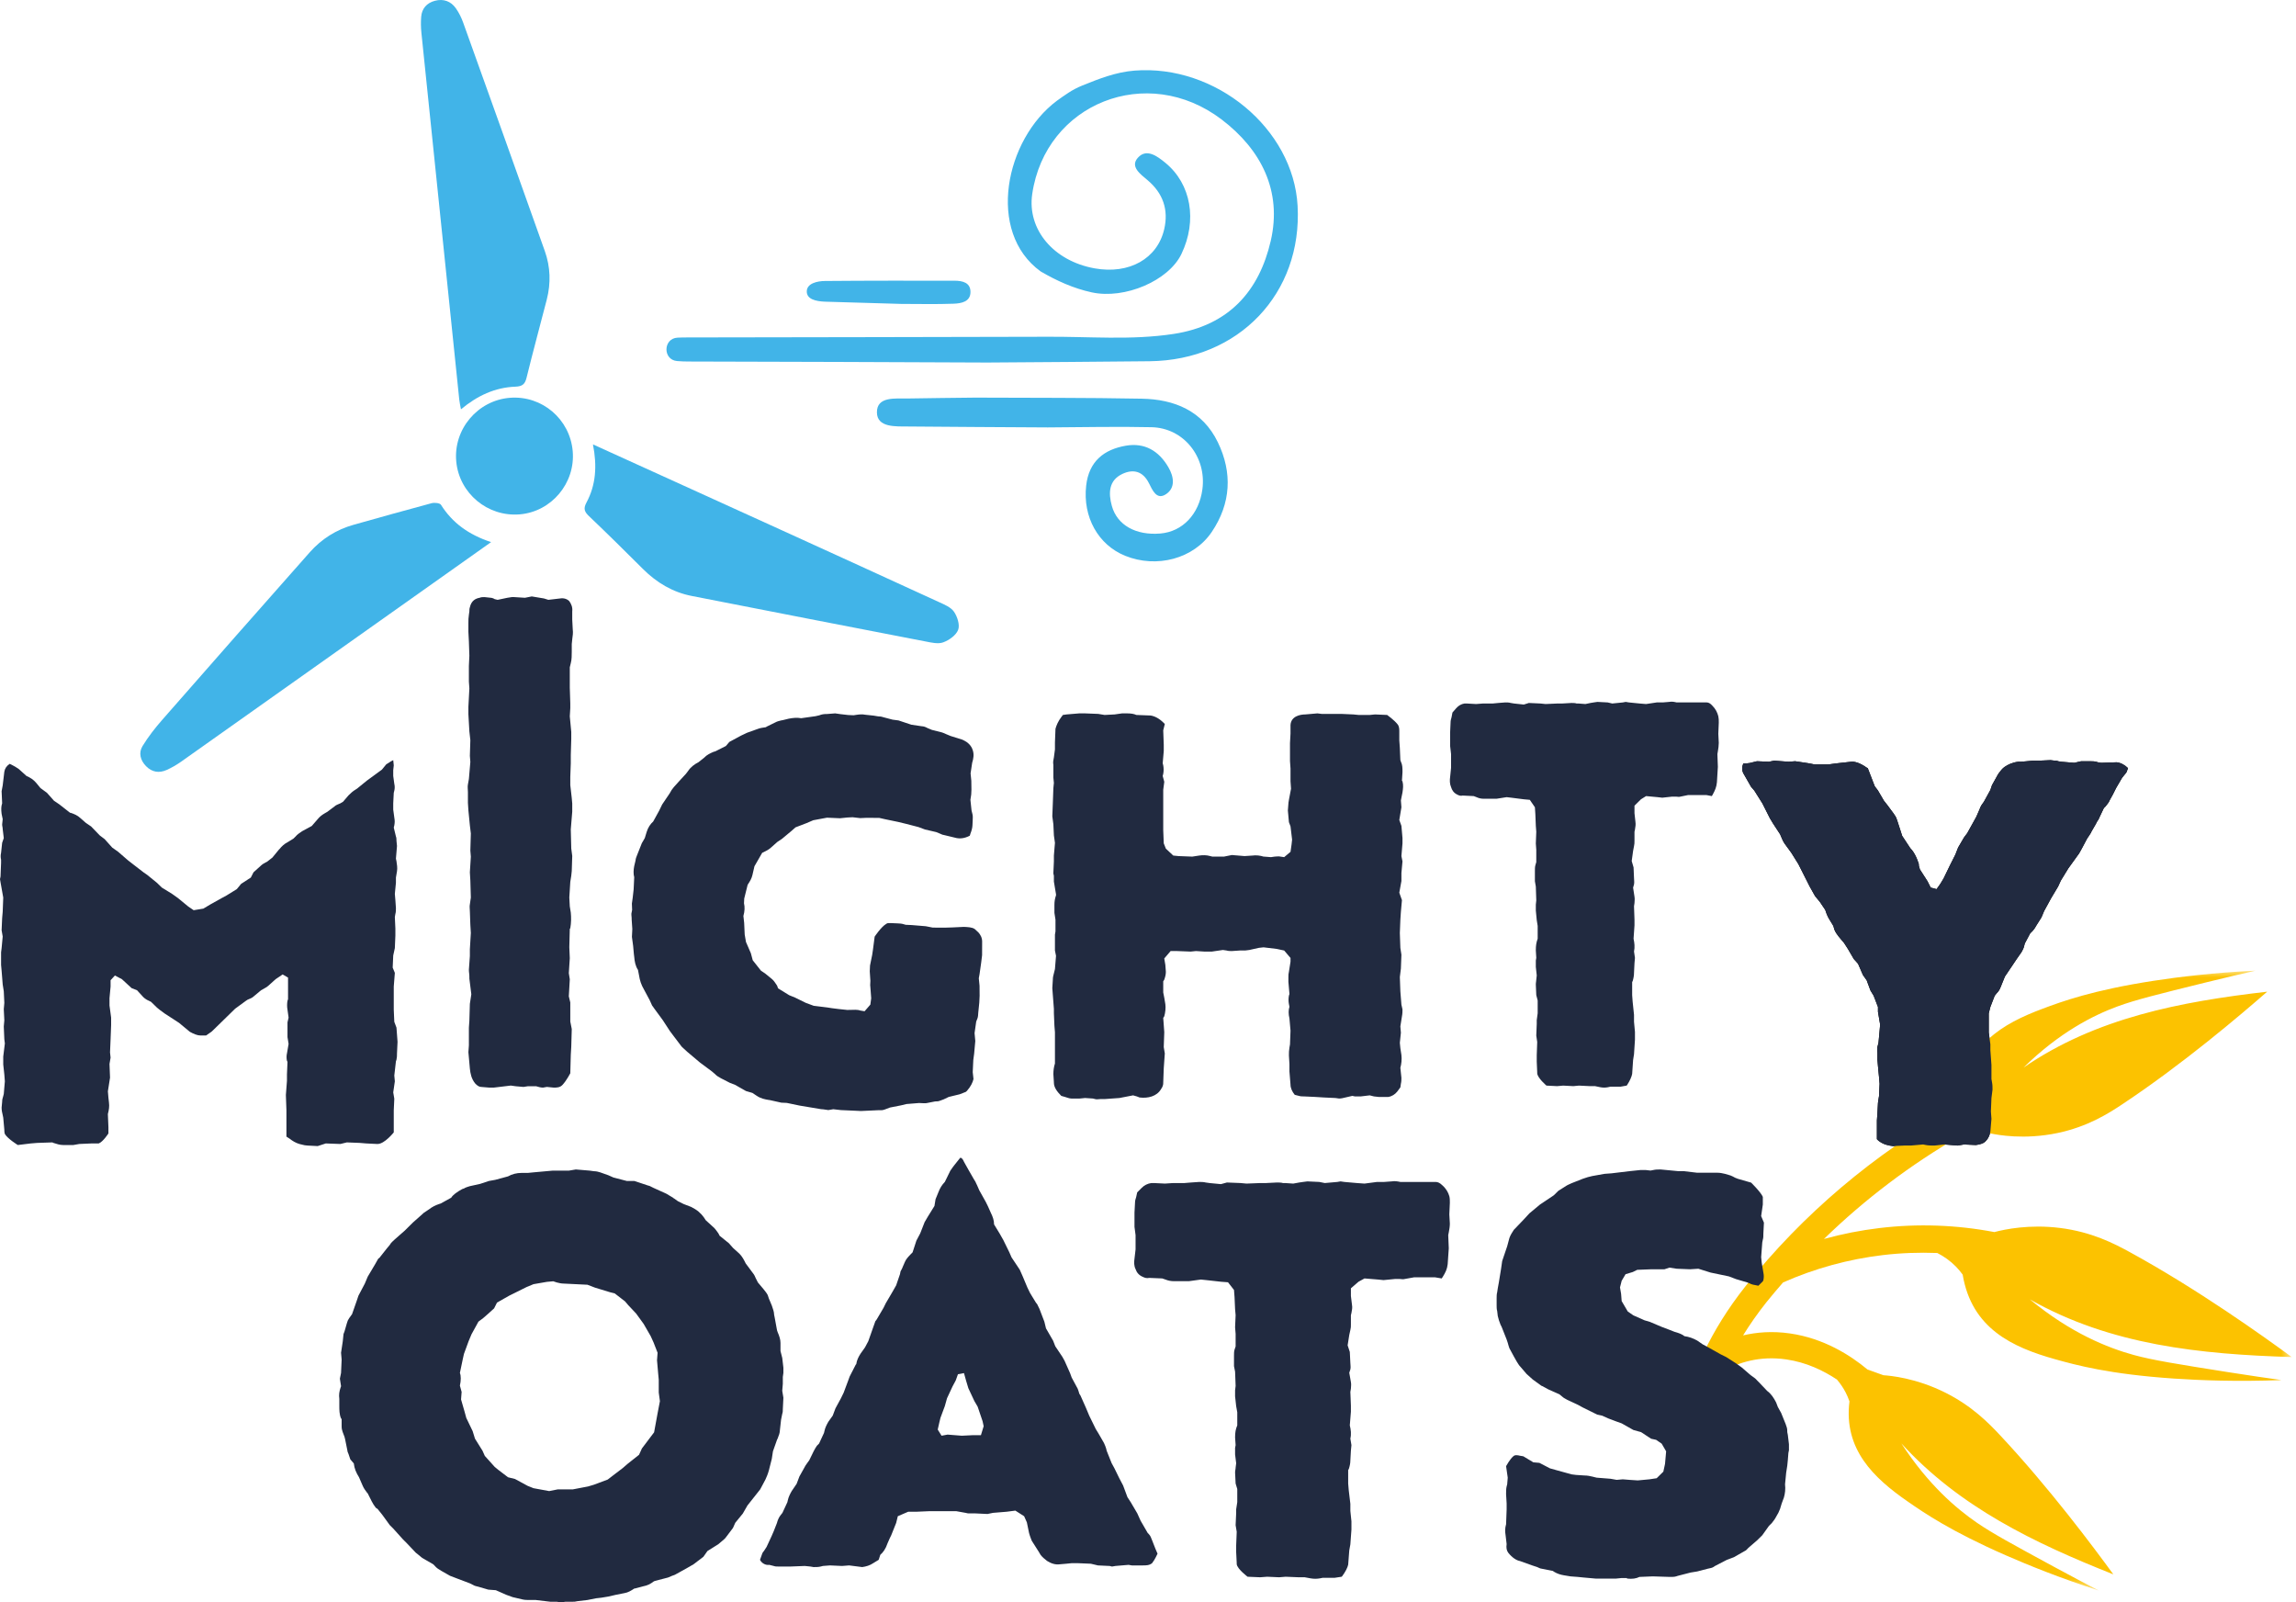
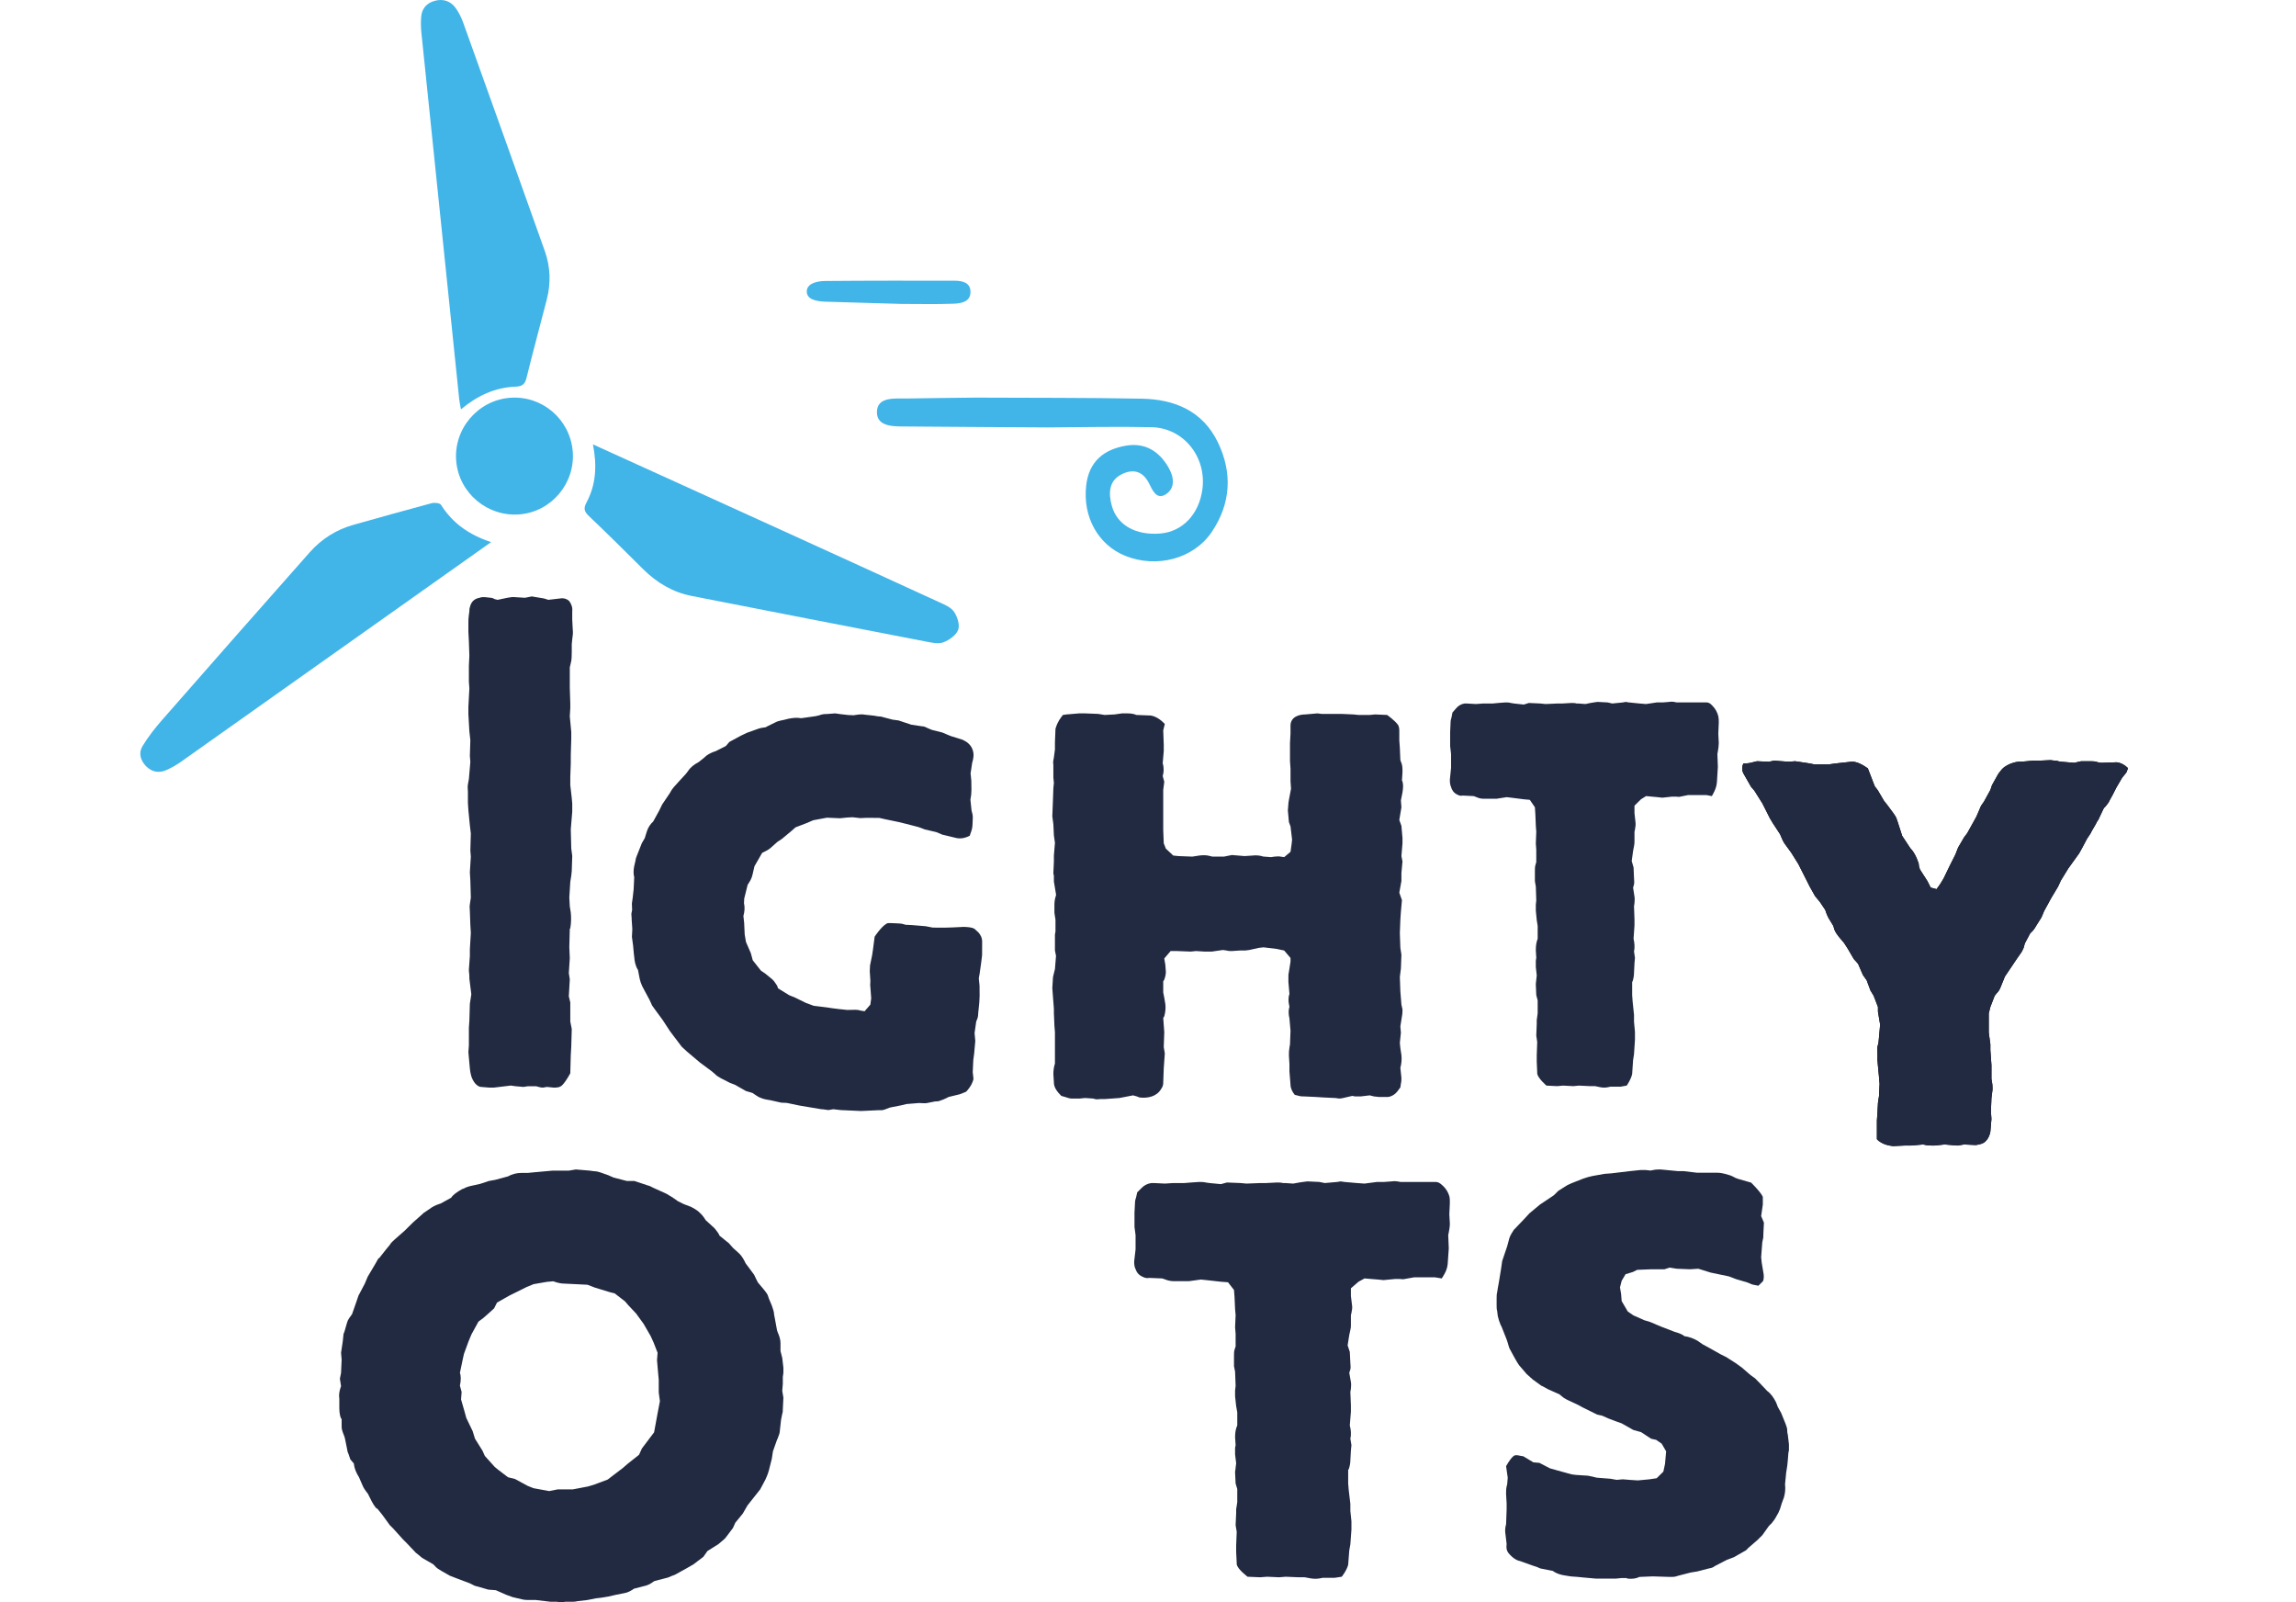
<svg xmlns="http://www.w3.org/2000/svg" xmlns:xlink="http://www.w3.org/1999/xlink" width="172px" height="120px" viewBox="0 0 172 120" version="1.1">
  <title>mighty-oats-logo</title>
  <defs>
    <polygon id="path-1" points="0 0 47.299 0 47.299 46.423 0 46.423" />
  </defs>
  <g id="Page-1" stroke="none" stroke-width="1" fill="none" fill-rule="evenodd">
    <g id="Home---V1---Aug-2022-1" transform="translate(-864, -3105)">
      <g id="mighty-oats-logo" transform="translate(864, 3105)">
        <path d="M148.016,85.76 L147.13,85.719 L146.646,85.8 L145.68,85.719 L144.914,85.8 C144.713,85.8 144.471,85.8 144.27,85.76 L144.068,85.719 L143.142,85.8 L142.658,85.8 L141.812,85.839 C141.45,85.8 141.088,85.719 140.725,85.44 L140.604,85.321 L140.604,84.762 L140.604,84.721 L140.604,83.923 L140.644,83.364 L140.684,82.605 C140.684,82.526 140.725,82.407 140.725,82.326 L140.764,82.086 L140.805,81.169 L140.764,80.689 L140.684,79.851 L140.644,79.372 L140.644,78.853 C140.644,78.733 140.604,78.534 140.644,78.414 L140.725,78.094 L140.805,77.216 L140.846,76.737 L140.684,75.779 L140.684,75.42 L140.362,74.581 L140.121,74.182 L139.839,73.423 L139.556,73.024 L139.194,72.186 L138.872,71.826 L138.429,71.067 L138.147,70.629 L137.743,70.15 C137.623,69.99 137.502,69.83 137.422,69.63 L137.341,69.351 L136.978,68.752 C136.938,68.672 136.858,68.513 136.817,68.393 L136.736,68.153 L136.333,67.554 L135.971,67.115 L135.569,66.397 L135.327,65.917 L134.924,65.119 L134.722,64.719 L134.199,63.882 L133.675,63.163 C133.594,63.043 133.514,62.884 133.473,62.764 L133.353,62.484 L132.829,61.686 L132.587,61.286 L132.225,60.567 L132.023,60.168 L131.42,59.21 L131.178,58.931 L130.654,58.013 C130.493,57.773 130.452,57.453 130.613,57.174 L130.855,57.174 C130.976,57.174 131.178,57.134 131.299,57.094 L131.621,57.015 L132.507,57.054 L132.91,56.974 L133.998,57.054 L134.481,57.015 L135.528,57.174 L135.931,57.254 L136.978,57.254 L137.582,57.174 L138.67,57.054 C138.952,57.015 139.395,57.174 139.839,57.494 L139.919,57.533 L140.443,58.891 L140.684,59.21 L141.127,59.969 L141.41,60.328 L141.852,60.927 C141.933,61.047 142.054,61.206 142.094,61.366 L142.175,61.605 L142.497,62.604 L143.101,63.522 C143.303,63.722 143.464,64.001 143.585,64.281 L143.705,64.6 C143.746,64.68 143.746,64.76 143.746,64.839 L143.826,65.119 L144.391,65.997 L144.632,66.477 L145.075,66.596 L145.357,66.197 L145.6,65.797 L146.082,64.8 L146.485,64.001 L146.687,63.482 L147.13,62.724 L147.371,62.404 L147.814,61.605 L148.056,61.166 L148.298,60.608 C148.378,60.368 148.499,60.208 148.62,60.048 L149.103,59.17 L149.224,58.811 L149.668,58.013 L149.749,57.893 C149.869,57.733 149.99,57.573 150.151,57.453 C150.433,57.254 150.795,57.094 151.198,57.054 L151.4,57.054 L152.286,56.974 L152.729,56.974 L153.615,56.934 L153.938,56.974 C154.018,56.974 154.098,56.974 154.18,57.015 L154.421,57.054 L155.388,57.134 L155.911,57.015 L156.556,57.015 C156.758,57.015 156.959,57.015 157.16,57.094 L157.402,57.134 L158.57,57.094 C158.892,57.134 159.174,57.294 159.416,57.533 L159.295,57.853 L158.973,58.252 L158.53,59.011 L158.288,59.49 L158.047,59.928 C157.966,60.129 157.845,60.249 157.724,60.408 L157.603,60.528 L157.281,61.206 C157.241,61.326 157.16,61.446 157.08,61.566 L157,61.725 L156.676,62.284 C156.637,62.404 156.556,62.484 156.516,62.564 L156.354,62.803 L155.952,63.561 L155.751,63.921 L155.146,64.76 L154.944,65.039 L154.381,65.958 L154.18,66.397 L153.655,67.275 L153.132,68.233 L152.931,68.712 L152.527,69.351 C152.447,69.511 152.327,69.67 152.205,69.79 L152.084,69.91 L151.682,70.668 L151.641,70.828 C151.601,71.028 151.521,71.148 151.44,71.307 L151.077,71.826 L150.756,72.305 L150.191,73.144 L149.869,73.942 C149.789,74.142 149.708,74.262 149.587,74.382 L149.426,74.581 L149.103,75.42 L148.983,75.899 L148.983,76.777 L148.983,77.335 L149.103,78.214 L149.103,78.654 L149.184,79.771 L149.184,80.809 L149.224,81.049 C149.265,81.249 149.265,81.408 149.265,81.608 L149.184,82.246 L149.144,83.244 L149.184,83.804 L149.103,84.762 C149.063,85.001 148.942,85.281 148.781,85.44 C148.62,85.64 148.338,85.719 148.016,85.76" id="Fill-1" fill="#020203" />
        <g id="Group-5" transform="translate(124.38, 72.701)">
          <mask id="mask-2" fill="white">
            <use xlink:href="#path-1" />
          </mask>
          <g id="Clip-4" />
-           <path d="M35.464,28.784 C33.523,28.251 30.753,27.152 27.686,24.621 C33.712,28.043 40.435,28.732 47.299,28.939 C45.143,27.358 40.238,23.851 35.16,21.075 C34.014,20.449 32.317,19.563 29.918,19.268 C27.654,18.989 25.837,19.365 25.024,19.579 C22.179,19.038 19.287,18.935 16.411,19.279 C15.005,19.446 13.618,19.72 12.256,20.097 C15.309,17.126 18.748,14.522 22.461,12.381 L24.758,12.195 C25.249,12.297 27.257,12.686 29.766,12.158 C32.018,11.683 33.555,10.706 34.59,10.019 C39.18,6.974 43.545,3.249 45.461,1.574 C38.966,2.326 32.643,3.524 27.208,7.259 C29.908,4.61 32.448,3.342 34.244,2.68 C35.573,2.189 37.315,1.759 40.798,0.899 C42.379,0.508 43.692,0.203 44.592,0 C41.42,0.148 38.819,0.473 36.959,0.758 C32.386,1.461 30.069,2.315 28.62,2.858 C25.67,3.964 22.89,5.543 22.582,9.428 C22.448,9.651 22.304,9.854 22.153,10.037 L22.058,10.336 C16.022,13.714 10.647,18.261 6.399,23.611 C5.032,25.332 4.033,26.987 3.272,28.565 C3.163,28.636 3.059,28.706 2.966,28.772 L3.091,28.943 C1.831,31.673 1.277,34.159 0.798,36.319 C0.547,37.451 0.31,38.52 0,39.495 L1.89,40.084 C2.225,39.027 2.471,37.916 2.732,36.741 C3.196,34.65 3.702,32.391 4.807,29.943 C5.817,29.385 7.397,28.822 9.429,29.116 C10.942,29.334 12.222,29.955 13.231,30.625 C13.478,30.918 13.702,31.238 13.886,31.597 C13.991,31.802 14.086,32.023 14.169,32.26 C13.719,35.864 16.003,38.006 18.534,39.761 C19.778,40.623 21.768,41.989 25.884,43.791 C27.557,44.523 29.913,45.481 32.831,46.423 C32.035,46.01 30.872,45.399 29.477,44.642 C26.403,42.973 24.867,42.139 23.726,41.355 C22.181,40.296 20.063,38.499 18.056,35.406 C22.397,40.181 28.045,42.879 33.937,45.217 C32.474,43.208 29.125,38.714 25.438,34.781 C24.606,33.894 23.363,32.616 21.361,31.611 C19.129,30.492 17.191,30.334 16.715,30.302 L15.516,29.871 C14.226,28.795 12.244,27.537 9.714,27.172 C8.386,26.98 7.209,27.08 6.2,27.317 C6.7,26.507 7.278,25.677 7.954,24.826 C8.355,24.322 8.779,23.836 9.199,23.347 L9.2,23.35 C11.578,22.299 14.087,21.612 16.657,21.305 C18.02,21.142 19.386,21.094 20.748,21.146 C21.248,21.401 21.723,21.734 22.145,22.166 C22.32,22.345 22.489,22.544 22.649,22.765 C23.325,26.802 26.377,28.206 29.563,29.1 C31.129,29.538 33.63,30.225 38.479,30.552 C40.45,30.685 43.201,30.792 46.533,30.664 C45.574,30.531 44.172,30.33 42.483,30.063 C38.759,29.473 36.898,29.178 35.464,28.784" id="Fill-3" fill="#FCC200" mask="url(#mask-2)" />
        </g>
-         <path d="M73.484,107.491 L72.911,107.491 L72.05,107.533 L70.985,107.449 L70.535,107.533 L70.248,107.072 L70.371,106.528 L70.453,106.193 L70.78,105.314 L70.944,104.728 L71.354,103.848 L71.599,103.388 L71.763,102.927 L72.214,102.843 L72.378,103.429 L72.542,103.974 L72.993,104.937 L73.238,105.355 L73.607,106.444 L73.689,106.821 L73.484,107.491 Z M86.306,115.362 C86.224,115.153 86.183,115.027 86.06,114.901 L85.978,114.818 L85.445,113.897 L85.2,113.352 L84.708,112.515 L84.462,112.138 L84.135,111.259 L83.848,110.715 L83.48,109.962 L83.274,109.585 L82.906,108.663 L82.865,108.495 C82.824,108.37 82.783,108.244 82.701,108.077 L82.292,107.365 L82.086,107.03 L81.595,106.026 L81.349,105.439 L80.939,104.518 L80.857,104.392 C80.817,104.225 80.775,104.141 80.735,104.015 L80.284,103.179 L80.161,102.843 L79.751,101.922 L79.588,101.629 L79.055,100.834 L78.891,100.415 L78.359,99.494 L78.236,98.991 L77.867,98.028 L77.744,97.777 C77.703,97.651 77.621,97.609 77.58,97.526 L77.171,96.856 L76.966,96.437 L76.597,95.558 L76.392,95.097 L75.778,94.176 L75.614,93.799 L75.163,92.879 L74.877,92.376 L74.468,91.706 C74.468,91.413 74.385,91.161 74.222,90.827 L74.017,90.366 L73.853,90.032 L73.361,89.152 L73.197,88.775 L73.115,88.607 C73.074,88.482 72.993,88.398 72.951,88.314 L72.542,87.602 L72.214,87.016 C72.132,86.807 72.009,86.682 71.927,86.723 L71.559,87.184 C71.517,87.226 71.436,87.352 71.395,87.393 L71.19,87.686 L70.78,88.524 C70.576,88.733 70.412,88.984 70.289,89.32 L70.084,89.822 L70.002,90.325 L69.51,91.12 L69.265,91.538 L68.937,92.376 L68.65,92.92 L68.364,93.799 L68.24,93.925 C68.077,94.092 67.872,94.302 67.79,94.511 L67.626,94.888 C67.585,95.014 67.503,95.139 67.462,95.223 L67.421,95.432 L67.134,96.27 L66.848,96.772 L66.357,97.609 L66.193,97.944 L65.701,98.782 C65.66,98.866 65.619,98.907 65.578,98.95 L65.414,99.41 L65.045,100.457 L64.8,100.917 L64.472,101.378 C64.308,101.629 64.185,101.88 64.144,102.173 L64.103,102.215 L63.652,103.095 L63.53,103.429 L63.202,104.308 L62.997,104.728 L62.588,105.481 L62.383,106.026 L62.055,106.486 C61.932,106.696 61.81,106.946 61.768,107.156 L61.728,107.323 L61.359,108.119 L61.195,108.286 C61.113,108.412 61.031,108.537 60.949,108.705 L60.622,109.375 L60.498,109.543 C60.375,109.71 60.293,109.836 60.211,110.003 L59.884,110.589 L59.679,111.134 L59.31,111.677 C59.187,111.887 59.065,112.138 59.023,112.347 L58.983,112.515 L58.614,113.311 L58.45,113.52 C58.327,113.688 58.246,113.897 58.205,114.065 L57.959,114.692 L57.795,115.069 L57.426,115.864 L57.262,116.116 C57.221,116.2 57.139,116.242 57.099,116.367 L56.934,116.828 C57.058,117.079 57.345,117.247 57.631,117.205 L57.959,117.288 C58.082,117.33 58.164,117.33 58.287,117.33 L59.228,117.33 L60.293,117.288 L60.703,117.33 L60.949,117.372 C61.113,117.372 61.318,117.372 61.482,117.33 L61.646,117.288 L62.178,117.247 L63.079,117.288 L63.612,117.247 L64.594,117.372 C64.882,117.33 65.169,117.247 65.414,117.079 L65.824,116.828 L65.947,116.451 C66.151,116.283 66.357,115.99 66.479,115.613 L66.643,115.237 L66.766,114.985 L67.134,114.065 L67.258,113.562 L68.035,113.227 L68.65,113.227 L69.592,113.186 L70.043,113.186 L71.108,113.186 L71.641,113.186 L72.337,113.311 C72.46,113.352 72.542,113.352 72.624,113.352 L73.074,113.352 L73.975,113.395 L74.385,113.311 L75.409,113.227 L76.064,113.143 L76.72,113.562 L76.925,114.022 L77.089,114.818 C77.13,114.985 77.171,115.069 77.212,115.194 L77.294,115.404 L77.827,116.242 L77.949,116.451 C78.072,116.619 78.277,116.786 78.44,116.912 C78.768,117.121 79.096,117.205 79.383,117.163 L79.874,117.121 L80.284,117.079 L80.735,117.079 L81.718,117.121 L82.25,117.247 L83.111,117.288 C83.193,117.288 83.234,117.33 83.316,117.33 L83.561,117.288 L84.544,117.205 L84.789,117.247 L85.118,117.247 L85.609,117.247 C85.855,117.247 86.101,117.247 86.306,117.079 C86.51,116.828 86.715,116.367 86.715,116.367 L86.552,115.99 L86.306,115.362 Z" id="Fill-6" fill="#212A40" />
        <path d="M49.262,105.851 L49.175,106.327 L49.001,107.277 L48.089,108.485 L47.872,108.96 L47.003,109.65 L46.656,109.952 L45.918,110.514 L45.526,110.816 L44.485,111.205 L44.05,111.334 L42.921,111.55 L41.792,111.55 L41.141,111.68 L39.968,111.464 L39.534,111.291 L38.578,110.773 L38.057,110.644 L37.319,110.082 L37.058,109.866 L36.32,109.046 L36.146,108.658 L35.581,107.751 L35.408,107.19 L34.93,106.197 L34.8,105.722 L34.539,104.816 L34.582,104.254 L34.453,103.78 C34.539,103.391 34.539,103.046 34.453,102.83 L34.669,101.794 L34.756,101.405 L35.104,100.455 L35.321,99.937 L35.842,98.988 L36.19,98.729 L36.537,98.427 L37.015,97.995 L37.231,97.563 L38.144,97.045 L38.578,96.83 L39.447,96.398 L39.968,96.182 L40.967,96.009 L41.445,95.966 L41.705,96.052 C41.879,96.096 42.052,96.138 42.227,96.138 L44.007,96.225 L44.571,96.441 L45.701,96.786 L46.048,96.872 L46.83,97.477 L47.047,97.736 L47.655,98.383 L48.219,99.161 L48.741,100.067 L48.958,100.542 L49.262,101.319 L49.219,101.88 L49.305,102.873 L49.349,103.348 L49.349,103.866 L49.349,104.298 L49.436,104.946 L49.262,105.851 Z M57.34,110.816 L57.47,110.514 C57.514,110.384 57.557,110.298 57.6,110.125 L57.818,109.262 L57.904,108.7 L58.209,107.837 L58.252,107.751 C58.339,107.535 58.426,107.319 58.426,107.103 L58.513,106.327 L58.6,105.895 C58.643,105.765 58.643,105.679 58.643,105.549 L58.686,104.686 L58.6,104.168 L58.643,103.65 L58.643,103.132 L58.686,102.83 L58.686,102.441 L58.6,101.707 L58.469,101.189 L58.469,100.585 C58.469,100.326 58.382,100.067 58.252,99.765 L58.209,99.635 L58.035,98.686 L57.991,98.469 C57.991,98.254 57.904,98.038 57.818,97.779 L57.6,97.261 L57.514,97.002 C57.427,96.83 57.34,96.743 57.21,96.57 L56.775,96.052 L56.601,95.707 C56.558,95.577 56.515,95.534 56.472,95.448 L55.863,94.628 C55.733,94.369 55.603,94.109 55.386,93.894 L54.908,93.463 L54.604,93.117 L53.909,92.556 L53.822,92.383 C53.692,92.21 53.562,91.995 53.388,91.865 L52.867,91.39 C52.693,91.088 52.432,90.786 52.085,90.57 L51.781,90.398 L51.216,90.181 L50.782,89.966 L50.478,89.75 C50.435,89.75 50.391,89.664 50.348,89.664 L49.913,89.404 L48.958,88.972 L48.784,88.886 C48.654,88.8 48.523,88.8 48.437,88.757 L47.525,88.454 L46.96,88.454 L45.961,88.196 L45.571,88.023 L44.962,87.807 C44.832,87.764 44.658,87.721 44.485,87.721 L44.181,87.678 L43.138,87.591 L42.617,87.678 L41.401,87.678 L40.923,87.721 L39.968,87.807 L39.534,87.85 L39.056,87.85 C38.708,87.85 38.361,87.937 38.057,88.109 L37.101,88.368 L36.624,88.454 L35.972,88.67 L35.581,88.757 L35.19,88.843 C35.06,88.886 34.886,88.93 34.756,89.016 L34.626,89.059 C34.235,89.275 33.931,89.491 33.801,89.706 L33.019,90.138 L32.889,90.181 C32.628,90.268 32.367,90.398 32.15,90.57 L31.76,90.829 L31.325,91.218 L30.934,91.563 L30.326,92.167 L29.588,92.815 C29.457,92.944 29.284,93.073 29.197,93.246 L28.98,93.505 L28.502,94.109 C28.459,94.196 28.371,94.239 28.329,94.283 L28.111,94.671 L27.547,95.621 L27.33,96.138 L26.852,97.045 L26.721,97.434 L26.374,98.427 L26.157,98.729 C26.07,98.858 26.027,98.945 25.983,99.117 L25.809,99.722 C25.766,99.851 25.723,99.895 25.723,100.024 L25.679,100.455 L25.549,101.319 L25.593,101.836 L25.549,102.83 L25.462,103.262 L25.549,103.823 L25.505,103.952 C25.419,104.212 25.375,104.47 25.419,104.772 L25.419,105.29 C25.419,105.593 25.419,105.938 25.549,106.24 L25.593,106.283 L25.593,106.845 C25.593,107.147 25.723,107.362 25.809,107.621 L25.853,107.794 L26.027,108.658 C26.027,108.744 26.07,108.787 26.113,108.916 L26.244,109.305 L26.504,109.608 C26.548,109.996 26.678,110.298 26.895,110.644 L27.156,111.248 C27.243,111.464 27.373,111.636 27.503,111.809 L27.547,111.852 L27.851,112.456 C27.938,112.629 28.024,112.758 28.155,112.931 L28.285,113.017 L28.633,113.449 L29.197,114.226 L29.457,114.485 L30.196,115.306 L30.456,115.564 L31.151,116.298 C31.195,116.342 31.282,116.384 31.368,116.471 L31.629,116.687 L32.454,117.162 L32.541,117.248 C32.715,117.464 32.889,117.55 33.105,117.68 L33.714,118.025 L34.278,118.241 L35.19,118.586 L35.451,118.715 C35.581,118.802 35.712,118.802 35.842,118.845 L36.58,119.061 L37.145,119.104 L37.927,119.449 L38.404,119.622 L39.142,119.795 C39.316,119.838 39.534,119.838 39.751,119.838 L40.141,119.838 L41.227,119.968 L41.705,119.968 C41.922,120.011 42.139,120.011 42.356,119.968 L42.574,119.968 L42.878,119.968 C43.008,119.968 43.095,119.968 43.268,119.925 L44.007,119.838 L44.658,119.709 L45.049,119.665 L45.571,119.579 L46.135,119.449 L46.786,119.32 C47.047,119.277 47.264,119.147 47.525,118.975 L47.568,118.975 L48.219,118.802 C48.48,118.759 48.741,118.629 48.958,118.457 L49.045,118.413 L50.044,118.154 L50.348,118.025 C50.435,117.982 50.522,117.982 50.652,117.896 L51.433,117.464 L51.955,117.162 L52.693,116.601 L52.997,116.169 L53.822,115.65 L54.126,115.392 C54.213,115.306 54.3,115.262 54.387,115.133 L54.908,114.443 L55.082,114.053 L55.646,113.363 L55.993,112.758 L56.949,111.55 L57.34,110.816 Z" id="Fill-8" fill="#212A40" />
        <path d="M108.573,89.593 C108.491,89.306 108.328,89.018 108.043,88.771 C107.88,88.608 107.717,88.526 107.554,88.526 L104.947,88.526 L104.907,88.526 C104.702,88.484 104.499,88.443 104.254,88.484 L103.684,88.526 L103.155,88.526 L102.218,88.649 L101.648,88.608 L100.711,88.526 C100.63,88.526 100.507,88.484 100.425,88.484 L100.181,88.526 L99.244,88.608 L98.837,88.526 L97.941,88.484 C97.859,88.484 97.697,88.526 97.615,88.526 L97.33,88.567 L96.882,88.649 L96.271,88.608 L96.108,88.608 C95.986,88.567 95.782,88.567 95.66,88.567 L94.845,88.608 L94.438,88.608 L93.379,88.649 L92.931,88.608 L91.912,88.567 L91.464,88.69 L90.609,88.608 L90.323,88.567 C90.161,88.526 89.998,88.526 89.835,88.526 L89.224,88.567 L88.735,88.608 L87.88,88.608 L87.269,88.649 L86.454,88.608 L86.251,88.608 C85.965,88.649 85.721,88.771 85.518,88.978 L85.191,89.306 L85.11,89.675 C85.069,89.799 85.029,89.922 85.029,90.045 L84.988,90.826 L84.988,91.892 L85.069,92.509 L85.069,93.577 L84.988,94.275 C84.947,94.521 84.947,94.809 85.069,95.056 C85.151,95.301 85.313,95.507 85.599,95.63 C85.762,95.712 85.925,95.753 86.088,95.712 L87.065,95.753 L87.31,95.836 C87.513,95.918 87.717,95.959 87.961,95.959 L89.061,95.959 L89.958,95.836 L90.364,95.877 L91.464,96 L91.993,96.04 L92.442,96.616 L92.483,97.149 L92.524,98.053 L92.564,98.505 L92.524,99.408 L92.564,99.901 L92.564,100.846 L92.483,101.092 C92.442,101.216 92.442,101.379 92.442,101.544 L92.442,102.324 L92.524,102.735 L92.564,103.803 L92.524,104.131 L92.524,104.583 L92.605,105.322 L92.687,105.774 L92.687,106.759 C92.564,107.047 92.524,107.293 92.524,107.663 L92.564,108.238 L92.524,108.444 L92.524,108.936 L92.605,109.593 L92.564,109.922 C92.564,110.045 92.524,110.127 92.524,110.291 L92.564,111.113 L92.687,111.524 L92.687,112.509 L92.605,113.043 L92.605,113.33 L92.564,114.234 L92.646,114.727 L92.605,115.754 L92.605,116.246 L92.646,117.067 L92.646,117.15 C92.687,117.519 93.461,118.095 93.461,118.095 L94.397,118.135 L94.927,118.095 L95.822,118.135 L96.312,118.095 L97.29,118.135 L97.738,118.135 L98.185,118.217 C98.43,118.258 98.633,118.258 98.878,118.217 L99.081,118.176 L99.978,118.176 L100.507,118.095 L100.548,118.053 C100.792,117.725 100.955,117.396 100.996,117.191 L101.078,116.123 L101.159,115.671 L101.24,114.562 L101.24,114.275 L101.24,113.946 L101.159,113.166 L101.159,112.632 L101.037,111.606 L100.996,111.113 L100.996,110.086 L101.037,110.045 C101.118,109.798 101.159,109.593 101.159,109.388 L101.2,108.648 L101.24,108.238 L101.159,107.745 C101.24,107.417 101.2,107.088 101.118,106.759 L101.2,105.733 L101.2,105.281 L101.159,104.254 L101.2,104.008 C101.2,103.844 101.24,103.72 101.2,103.515 L101.078,102.817 L101.159,102.57 C101.2,102.366 101.159,102.283 101.159,102.078 L101.118,101.257 L100.955,100.764 L101.078,99.983 L101.159,99.614 C101.2,99.449 101.2,99.368 101.2,99.203 L101.2,98.505 L101.24,98.34 C101.281,98.095 101.322,97.97 101.281,97.725 L101.2,97.068 L101.2,96.492 L101.77,96 L102.218,95.753 L103.237,95.836 L103.644,95.877 L104.499,95.794 L104.865,95.794 C104.988,95.794 105.11,95.836 105.232,95.794 L105.924,95.671 L107.513,95.671 L108.002,95.753 L108.084,95.63 C108.287,95.301 108.41,95.056 108.45,94.686 L108.532,93.495 L108.491,92.509 L108.532,92.303 C108.573,92.098 108.613,91.851 108.613,91.647 L108.573,90.949 L108.613,90.086 C108.613,89.881 108.613,89.758 108.573,89.593" id="Fill-10" fill="#212A40" />
        <path d="M133.89,107.266 C133.89,107.142 133.89,107.019 133.848,106.896 L133.765,106.65 L133.432,105.828 L133.182,105.377 L133.057,105.048 C132.89,104.719 132.682,104.391 132.391,104.185 L131.767,103.528 L131.642,103.405 C131.517,103.241 131.309,103.117 131.142,102.994 L130.476,102.419 L130.018,102.09 L129.31,101.639 L128.894,101.433 L128.02,100.941 L127.562,100.694 L127.145,100.407 C126.854,100.242 126.521,100.119 126.188,100.078 C125.98,99.913 125.73,99.831 125.439,99.749 L125.022,99.585 L124.481,99.38 L123.607,99.01 L123.19,98.886 L122.358,98.517 L121.942,98.23 L121.484,97.449 L121.442,96.915 L121.359,96.422 L121.484,95.929 L121.775,95.436 L122.317,95.272 L122.65,95.108 L123.732,95.066 L124.065,95.066 L124.273,95.066 L124.69,95.066 L125.064,94.943 L125.606,95.026 L126.604,95.066 L127.229,95.026 L128.145,95.313 L129.519,95.6 L130.059,95.806 L130.893,96.052 L131.101,96.135 C131.142,96.176 131.226,96.176 131.309,96.216 L131.725,96.299 L132.058,95.971 L132.099,95.888 C132.141,95.683 132.141,95.518 132.099,95.313 L131.975,94.574 L131.933,94.163 L132.017,93.054 L132.058,92.849 C132.099,92.725 132.099,92.561 132.099,92.396 L132.141,91.575 L131.933,91.082 L132.058,90.219 L132.058,89.768 L132.058,89.645 C131.933,89.316 131.184,88.577 131.184,88.577 L130.184,88.289 L129.977,88.207 C129.893,88.166 129.768,88.084 129.644,88.043 L129.227,87.92 C129.061,87.879 128.853,87.837 128.686,87.837 L128.437,87.837 L127.562,87.837 L127.145,87.837 L126.105,87.714 L125.688,87.714 L124.398,87.591 C124.231,87.591 124.023,87.591 123.857,87.632 L123.648,87.673 L123.274,87.632 L122.899,87.632 L122.108,87.714 L120.734,87.879 L120.193,87.92 L119.278,88.084 L118.944,88.166 C118.819,88.207 118.694,88.248 118.57,88.289 L117.945,88.536 L117.737,88.618 C117.57,88.7 117.445,88.741 117.32,88.823 L116.738,89.193 L116.405,89.521 L115.364,90.219 L114.573,90.877 L114.157,91.328 L113.449,92.068 L113.407,92.109 C113.282,92.315 113.158,92.479 113.074,92.725 L112.908,93.341 L112.533,94.45 L112.45,95.026 L112.283,96.052 L112.201,96.504 L112.158,96.792 C112.117,96.915 112.117,97.121 112.117,97.244 L112.117,97.572 L112.117,97.777 C112.117,97.901 112.117,98.065 112.158,98.188 L112.201,98.558 C112.242,98.763 112.325,99.01 112.409,99.215 L112.492,99.38 L112.866,100.324 L112.949,100.571 C112.991,100.735 113.032,100.858 113.074,100.981 L113.407,101.597 L113.616,101.967 C113.698,102.09 113.782,102.255 113.907,102.378 L114.365,102.912 L114.823,103.322 L115.447,103.774 C115.489,103.816 115.572,103.816 115.614,103.857 L115.989,104.062 L116.821,104.432 L117.071,104.637 C117.154,104.719 117.279,104.76 117.404,104.843 L118.195,105.212 L118.57,105.417 L119.652,105.952 L120.027,106.033 L120.484,106.239 L121.026,106.444 L121.484,106.608 L122.358,107.102 L122.941,107.266 L123.69,107.759 L124.065,107.841 L124.481,108.128 L124.815,108.703 L124.731,109.648 L124.606,110.224 L124.106,110.716 L123.566,110.798 L122.691,110.88 L122.067,110.839 L121.567,110.798 L121.109,110.839 L120.651,110.757 L119.61,110.675 L119.278,110.593 C119.111,110.552 118.903,110.511 118.694,110.511 L118.07,110.47 L117.737,110.428 L116.696,110.141 L116.113,109.977 L115.323,109.566 L114.865,109.525 L114.115,109.073 L113.865,109.032 C113.698,108.991 113.49,108.95 113.366,109.073 C113.116,109.279 112.825,109.813 112.825,109.813 L112.949,110.675 L112.908,111.168 L112.866,111.333 C112.825,111.497 112.825,111.702 112.825,111.907 L112.866,112.606 L112.866,113.058 L112.825,114.166 C112.741,114.454 112.741,114.7 112.783,114.947 L112.866,115.645 C112.825,115.933 112.866,116.138 112.991,116.303 C113.283,116.672 113.616,116.877 113.865,116.919 L114.781,117.247 L115.156,117.37 C115.239,117.411 115.406,117.493 115.489,117.493 L116.321,117.658 L116.447,117.74 C116.654,117.864 116.904,117.945 117.154,117.986 L117.654,118.068 L118.195,118.109 L118.611,118.151 L119.528,118.233 L120.027,118.233 L121.068,118.233 L121.484,118.192 L121.859,118.192 L121.9,118.233 C122.275,118.274 122.566,118.233 122.816,118.109 L123.815,118.068 L125.106,118.109 C125.273,118.109 125.439,118.109 125.563,118.068 L125.688,118.028 L126.646,117.781 L127.145,117.699 L127.937,117.493 C128.062,117.453 128.228,117.453 128.353,117.37 L128.478,117.288 L129.352,116.836 L129.893,116.631 L130.684,116.179 C130.809,116.138 130.893,116.015 130.976,115.933 L131.642,115.358 C131.684,115.317 131.725,115.275 131.767,115.234 L132.017,114.988 L132.516,114.289 L132.724,114.084 C132.807,113.961 132.932,113.837 133.015,113.673 L133.224,113.304 C133.265,113.181 133.307,113.139 133.348,113.017 L133.473,112.606 L133.64,112.154 C133.723,111.866 133.765,111.538 133.723,111.168 L133.807,110.305 L133.89,109.772 L133.931,109.361 L133.973,108.827 L134.015,108.621 L134.015,108.169 L133.931,107.471 L133.89,107.266 Z" id="Fill-12" fill="#212A40" />
        <path d="M35.053,60.132 L35.089,60.693 L35.199,61.816 L35.272,62.428 L35.235,63.703 L35.272,64.163 L35.199,65.336 L35.235,65.949 L35.272,67.224 L35.199,67.734 C35.162,67.888 35.199,68.091 35.199,68.244 L35.235,69.265 L35.272,69.878 L35.199,71.102 L35.199,71.612 L35.126,72.633 C35.126,72.837 35.162,72.939 35.162,73.143 L35.162,73.296 L35.308,74.47 L35.199,75.184 L35.162,76.459 L35.126,76.97 L35.126,78.296 L35.089,78.806 L35.199,80.031 C35.235,80.388 35.308,80.797 35.6,81.153 C35.747,81.307 35.893,81.409 36.039,81.409 L36.66,81.46 L36.988,81.46 L38.267,81.307 L38.632,81.358 L39.216,81.409 L39.545,81.358 L40.093,81.358 L40.165,81.358 C40.312,81.409 40.531,81.46 40.677,81.46 L40.969,81.409 L41.48,81.46 C41.7,81.46 41.956,81.46 42.138,81.256 C42.429,80.95 42.722,80.388 42.722,80.388 L42.759,79.011 L42.795,78.398 L42.832,77.072 L42.722,76.511 L42.722,75.082 L42.612,74.622 L42.685,73.347 L42.612,72.888 L42.685,71.766 L42.649,70.949 L42.685,69.571 L42.722,69.52 C42.795,69.112 42.795,68.704 42.759,68.347 L42.685,67.888 L42.649,67.224 L42.722,66.051 L42.795,65.591 C42.795,65.489 42.832,65.336 42.832,65.234 L42.868,64.112 L42.795,63.55 L42.759,62.122 L42.868,60.795 L42.868,60.183 C42.868,60.08 42.832,59.877 42.832,59.774 L42.722,58.805 L42.722,58.192 L42.759,57.173 L42.759,56.56 L42.795,55.336 L42.795,54.825 L42.685,53.652 L42.722,53.039 L42.722,52.682 L42.685,51.508 L42.685,50.998 L42.685,49.978 L42.759,49.671 C42.832,49.416 42.832,49.059 42.832,48.804 L42.832,48.243 L42.868,47.886 C42.905,47.58 42.941,47.427 42.905,47.121 L42.868,46.406 L42.868,45.793 C42.905,45.487 42.795,45.233 42.649,45.028 C42.503,44.875 42.247,44.773 41.956,44.824 L41.079,44.926 L40.75,44.824 L39.837,44.672 L39.326,44.773 L38.522,44.722 L38.34,44.722 L38.011,44.773 L37.28,44.926 L37.061,44.875 C36.988,44.824 36.842,44.773 36.77,44.773 L36.294,44.722 C36.185,44.722 36.039,44.722 35.929,44.773 C35.638,44.824 35.309,44.978 35.199,45.487 C35.162,45.59 35.162,45.692 35.162,45.793 L35.126,46.049 C35.089,46.304 35.089,46.406 35.089,46.661 L35.089,47.324 L35.126,48.039 L35.162,49.111 L35.126,49.876 L35.126,51.05 L35.162,51.559 L35.089,52.937 L35.089,53.498 L35.162,54.774 L35.235,55.437 L35.199,56.611 L35.235,57.07 L35.126,58.346 L35.053,58.754 C35.016,58.907 35.053,59.162 35.053,59.315 L35.053,60.132 Z" id="Fill-14" fill="#212A40" />
-         <path d="M27.437,85.642 L28.245,85.682 L28.286,85.682 C28.811,85.682 29.498,84.814 29.498,84.814 L29.498,83.789 L29.498,83.158 L29.538,82.29 L29.458,81.817 L29.579,80.989 L29.538,80.556 L29.66,79.491 L29.701,79.372 C29.74,79.175 29.74,79.096 29.74,78.9 L29.781,78.032 L29.701,76.967 L29.538,76.533 L29.498,75.626 L29.498,75.153 L29.498,74.245 L29.498,73.891 L29.579,72.866 L29.417,72.472 L29.458,71.564 L29.579,71.012 L29.619,70.066 L29.619,69.553 L29.579,68.685 L29.619,68.449 C29.66,68.331 29.66,68.134 29.66,68.015 L29.619,67.423 L29.579,66.95 L29.66,66.122 L29.66,65.728 L29.74,65.255 C29.781,65.018 29.74,64.742 29.701,64.505 L29.66,64.309 L29.74,63.362 L29.701,62.968 C29.701,62.889 29.701,62.731 29.66,62.652 L29.498,61.982 L29.538,61.824 C29.579,61.588 29.579,61.469 29.538,61.233 L29.458,60.641 L29.458,60.168 L29.498,59.379 L29.538,59.221 C29.579,59.064 29.579,58.866 29.538,58.708 L29.458,58.117 L29.458,57.683 L29.498,57.328 L29.458,56.934 C29.377,56.974 29.216,57.052 28.933,57.25 L28.609,57.645 L27.801,58.236 L27.478,58.472 L26.751,59.064 L26.629,59.143 C26.427,59.261 26.266,59.418 26.104,59.576 L25.699,60.049 L25.498,60.168 C25.336,60.246 25.174,60.286 25.053,60.404 L24.528,60.799 L24.325,60.917 C24.124,61.035 23.962,61.154 23.801,61.351 L23.356,61.864 L22.629,62.258 C22.467,62.376 22.265,62.494 22.144,62.652 L21.982,62.81 L21.537,63.085 C21.295,63.204 21.093,63.402 20.932,63.599 L20.891,63.638 L20.406,64.23 L20.003,64.545 L19.921,64.584 C19.76,64.664 19.639,64.742 19.517,64.86 L18.992,65.334 L18.79,65.728 L18.062,66.201 L17.739,66.595 L16.971,67.069 L16.608,67.266 L15.759,67.74 L15.234,68.054 L14.507,68.173 L14.103,67.897 L13.335,67.266 L12.891,66.95 L12.123,66.477 L11.759,66.122 L11.032,65.531 L10.749,65.334 L9.981,64.742 L9.577,64.427 L8.849,63.796 L8.405,63.48 L7.84,62.849 L7.476,62.574 L6.829,61.903 L6.425,61.627 L6.021,61.272 C5.819,61.075 5.536,60.957 5.294,60.878 L5.253,60.878 L4.445,60.246 L4.041,59.971 L3.516,59.379 L3.031,59.024 L2.707,58.63 C2.505,58.393 2.263,58.236 1.98,58.117 L1.94,58.078 L1.414,57.605 C1.252,57.486 1.051,57.368 0.889,57.289 L0.728,57.21 C0.485,57.368 0.364,57.565 0.324,57.802 L0.202,58.827 L0.121,59.261 L0.161,60.168 C0.081,60.404 0.081,60.641 0.121,60.957 L0.202,61.351 L0.161,61.746 C0.161,61.903 0.202,61.943 0.202,62.1 L0.283,62.771 L0.161,63.125 L0.081,63.875 C0.04,64.033 0.04,64.23 0.081,64.387 L0.081,64.624 L0.04,65.649 C0.04,65.689 0,65.807 0,65.846 L0.04,66.083 L0.243,67.226 L0.202,68.291 L0.161,68.765 L0.121,69.671 L0.202,70.144 L0.121,71.012 L0.081,71.328 L0.081,71.643 L0.081,72.274 L0.121,72.708 L0.202,73.733 L0.283,74.245 L0.324,75.113 L0.283,75.587 L0.324,76.415 L0.283,76.888 L0.324,77.835 L0.364,78.15 L0.243,79.136 L0.243,79.412 L0.243,79.727 L0.324,80.476 L0.364,80.989 L0.283,81.935 L0.243,82.093 C0.202,82.251 0.161,82.33 0.161,82.527 L0.121,82.961 C0.121,83.158 0.161,83.355 0.202,83.513 L0.243,83.71 L0.324,84.617 C0.324,84.696 0.324,84.814 0.364,84.933 C0.566,85.288 1.334,85.76 1.334,85.76 L2.303,85.642 L2.789,85.602 L3.92,85.564 L4.001,85.602 C4.243,85.682 4.486,85.76 4.728,85.76 L5.496,85.76 L5.94,85.682 L6.869,85.642 L7.273,85.642 L7.395,85.642 C7.718,85.524 8.122,84.893 8.122,84.893 L8.122,84.42 L8.082,83.474 L8.082,83.434 C8.162,83.119 8.203,82.882 8.162,82.566 L8.122,82.212 L8.082,81.738 L8.243,80.713 L8.203,79.688 L8.284,79.214 L8.243,78.82 L8.284,77.835 L8.325,76.77 L8.325,76.218 L8.203,75.31 L8.203,74.759 L8.284,73.891 L8.284,73.418 L8.607,73.063 L9.132,73.339 L9.86,74.009 L10.264,74.167 L10.627,74.562 C10.749,74.719 10.95,74.876 11.153,74.956 L11.314,75.035 L11.759,75.468 C11.839,75.547 11.92,75.587 12.002,75.665 L12.324,75.902 L13.052,76.375 L13.415,76.612 L14.224,77.282 C14.507,77.44 14.789,77.558 15.032,77.558 L15.437,77.558 L15.719,77.361 C15.8,77.321 15.88,77.243 15.962,77.164 L16.406,76.73 L16.729,76.415 L17.618,75.547 L18.426,74.956 L18.547,74.876 C18.709,74.798 18.871,74.759 18.992,74.64 L19.558,74.167 L19.84,74.009 C19.921,73.97 20.043,73.891 20.124,73.812 L20.648,73.339 L21.174,72.984 L21.578,73.22 L21.578,73.733 L21.578,74.837 L21.537,74.956 C21.497,75.153 21.497,75.429 21.537,75.626 L21.619,76.218 L21.537,76.572 L21.537,76.967 L21.537,77.676 L21.619,78.189 L21.497,78.9 C21.457,79.057 21.457,79.294 21.497,79.451 L21.537,79.53 L21.497,80.476 L21.497,80.95 L21.416,82.014 L21.457,83.158 L21.457,83.552 L21.457,84.459 L21.457,84.538 L21.457,85.13 L21.7,85.288 C21.901,85.445 22.144,85.602 22.427,85.682 L22.589,85.721 C22.71,85.76 22.912,85.8 23.033,85.8 L23.801,85.839 L24.407,85.642 L25.498,85.682 L25.983,85.564 L26.952,85.602 L27.437,85.642 Z" id="Fill-16" fill="#212A40" />
        <path d="M47.32,68.863 L47.368,69.577 L47.359,69.775 C47.351,69.933 47.346,70.052 47.339,70.17 L47.43,70.847 L47.484,71.443 L47.513,71.682 C47.539,72 47.602,72.359 47.793,72.645 L47.924,73.324 C47.957,73.484 48.029,73.685 48.103,73.847 L48.252,74.131 L48.665,74.901 L48.812,75.225 C48.847,75.344 48.927,75.388 48.963,75.469 L49.653,76.41 L50.185,77.226 L50.492,77.635 L50.99,78.291 C51.066,78.414 51.146,78.456 51.223,78.539 L51.496,78.789 L52.438,79.583 L53.343,80.257 L53.539,80.425 C53.694,80.589 53.854,80.676 54.012,80.762 L54.689,81.109 L55.049,81.244 L55.883,81.717 L56.365,81.858 L56.682,82.069 C56.998,82.282 57.281,82.334 57.604,82.388 L57.645,82.39 L58.533,82.588 L58.94,82.606 L59.908,82.808 L61.526,83.078 C61.567,83.08 61.608,83.082 61.648,83.084 L62.053,83.142 L62.424,83.079 L62.991,83.144 L63.398,83.162 L64.496,83.212 L64.946,83.192 L65.803,83.152 C65.966,83.158 66.129,83.166 66.296,83.094 L66.669,82.953 L67.492,82.791 L67.905,82.691 L68.846,82.614 L69.131,82.627 C69.253,82.632 69.375,82.638 69.499,82.604 L69.993,82.507 C70.116,82.473 70.237,82.518 70.403,82.447 L70.694,82.34 L71.069,82.16 L71.894,81.959 L72.351,81.781 L72.436,81.706 C72.738,81.363 72.875,81.052 72.927,80.817 L72.87,80.3 L72.913,79.391 L72.976,78.919 L73.062,77.972 L73.008,77.376 L73.131,76.511 L73.224,76.277 C73.27,76.161 73.279,75.963 73.285,75.845 L73.361,75.096 L73.386,74.582 L73.38,73.83 L73.325,73.273 L73.381,72.959 L73.504,72.093 L73.571,71.542 L73.575,70.592 C73.592,70.236 73.44,69.992 73.285,69.827 L73.012,69.577 C72.814,69.449 72.529,69.437 72.203,69.422 L71.345,69.463 L70.815,69.479 L69.877,69.476 L69.352,69.373 L68.297,69.286 L67.849,69.266 L67.687,69.22 C67.567,69.175 67.364,69.166 67.243,69.16 L66.714,69.137 C66.592,69.132 66.469,69.126 66.384,69.201 C66.007,69.421 65.523,70.152 65.523,70.152 L65.395,71.136 L65.336,71.53 L65.176,72.314 C65.169,72.472 65.161,72.63 65.156,72.749 L65.203,73.464 L65.188,73.78 C65.185,73.859 65.218,74.018 65.214,74.098 L65.264,74.773 L65.2,75.245 L64.769,75.741 L64.446,75.687 C64.326,75.642 64.203,75.636 64.081,75.631 L63.469,75.643 L62.82,75.574 L62.334,75.513 L61.97,75.457 L60.956,75.332 L60.355,75.108 L59.558,74.716 L59.119,74.538 L58.287,74.025 L58.215,73.824 C58.1,73.661 57.987,73.458 57.831,73.331 L57.32,72.913 L57.005,72.701 L56.389,71.921 L56.251,71.4 L55.883,70.552 L55.787,69.993 L55.747,69.121 L55.69,68.604 C55.789,68.252 55.804,67.936 55.735,67.656 L55.752,67.3 L56.005,66.282 L56.049,66.204 C56.18,66.012 56.313,65.781 56.365,65.545 L56.519,64.88 L57.097,63.876 L57.389,63.731 C57.515,63.657 57.598,63.621 57.726,63.509 L58.237,63.056 L58.573,62.834 L59.295,62.232 L59.593,61.968 L60.423,61.649 L60.923,61.434 L61.951,61.243 L62.928,61.286 L63.46,61.231 L63.868,61.21 L64.437,61.275 L64.886,61.255 L65.864,61.259 L66.308,61.359 L67.277,61.56 L67.881,61.706 L68.807,61.946 L69.289,62.126 L70.135,62.322 L70.455,62.454 C70.535,62.498 70.655,62.543 70.736,62.547 L71.542,62.741 C71.864,62.834 72.232,62.812 72.651,62.593 L72.698,62.436 C72.791,62.203 72.841,62.007 72.85,61.81 L72.867,61.454 C72.875,61.296 72.885,61.099 72.849,60.978 L72.78,60.698 L72.696,59.902 L72.756,59.509 C72.761,59.391 72.767,59.272 72.773,59.153 L72.764,58.48 L72.709,57.924 L72.827,57.137 C72.924,56.825 72.979,56.51 72.872,56.188 C72.802,55.948 72.649,55.743 72.412,55.574 C72.294,55.489 72.174,55.445 72.094,55.401 L71.211,55.124 L70.891,54.991 C70.812,54.948 70.692,54.903 70.571,54.859 L69.806,54.666 L69.486,54.532 C69.327,54.446 69.207,54.401 69.044,54.394 L68.275,54.28 L67.312,53.96 L66.866,53.901 L66.141,53.71 C66.021,53.665 65.899,53.66 65.777,53.654 L65.453,53.6 L64.804,53.531 C64.602,53.483 64.357,53.511 64.151,53.541 L63.946,53.572 L63.539,53.554 L62.972,53.489 L62.566,53.431 L61.912,53.481 C61.749,53.474 61.544,53.504 61.377,53.576 L61.089,53.642 L60.022,53.792 C59.698,53.738 59.411,53.765 59.082,53.829 L58.67,53.93 L58.505,53.962 C58.381,53.996 58.217,54.028 58.091,54.102 L57.423,54.429 L57.38,54.465 C57.176,54.496 56.929,54.525 56.762,54.597 L55.975,54.878 L55.516,55.095 L54.637,55.57 L54.378,55.875 L53.584,56.276 L53.461,56.309 C53.211,56.417 52.961,56.525 52.747,56.753 L52.323,57.09 C52.031,57.235 51.734,57.46 51.559,57.729 L51.385,57.959 L50.998,58.377 L50.482,58.948 C50.437,59.025 50.352,59.1 50.308,59.177 L50.175,59.409 L49.604,60.255 L49.379,60.719 L48.932,61.531 C48.719,61.719 48.543,61.988 48.447,62.301 L48.303,62.77 L48.08,63.156 L47.71,64.089 C47.664,64.206 47.617,64.323 47.612,64.441 L47.51,64.872 C47.456,65.147 47.441,65.463 47.511,65.704 L47.468,66.613 L47.397,67.243 L47.336,67.676 L47.354,68.151 L47.3,68.426 C47.293,68.584 47.328,68.704 47.32,68.863" id="Fill-18" fill="#212A40" />
        <path d="M78.95,72.901 C78.911,73.06 78.871,73.179 78.871,73.377 L78.832,74.014 L78.871,74.53 L78.95,75.563 L78.95,75.881 L78.99,76.835 L79.029,77.312 L79.029,78.305 L79.029,78.702 L79.029,79.537 L79.029,79.656 C78.95,79.895 78.911,80.173 78.911,80.451 L78.95,81.047 L78.95,81.086 C78.95,81.444 79.188,81.762 79.504,82.08 L79.781,82.159 C79.939,82.199 80.098,82.278 80.256,82.278 L80.889,82.278 L81.285,82.239 L81.879,82.278 L82.036,82.318 C82.155,82.358 82.314,82.318 82.432,82.318 L82.749,82.318 L83.857,82.239 L84.885,82.04 L85.162,82.12 C85.281,82.159 85.36,82.199 85.36,82.199 C85.993,82.278 86.666,82.12 86.983,81.563 C87.101,81.404 87.141,81.245 87.141,81.126 L87.141,81.086 L87.18,80.013 L87.259,78.901 L87.18,78.424 L87.219,77.312 L87.141,76.238 L87.219,76.119 C87.299,75.841 87.338,75.484 87.299,75.206 L87.219,74.729 L87.141,74.332 L87.141,73.497 L87.219,73.377 C87.299,73.139 87.338,72.98 87.338,72.782 L87.299,72.265 L87.219,71.788 L87.694,71.232 L88.169,71.232 L89.198,71.272 L89.593,71.232 L90.227,71.272 L90.504,71.272 L90.78,71.272 L91.611,71.152 L91.888,71.192 C92.007,71.232 92.165,71.232 92.284,71.232 L92.878,71.192 L93.273,71.192 C93.352,71.192 93.511,71.152 93.589,71.152 L94.302,70.993 L94.657,70.954 L95.647,71.073 L96.201,71.192 L96.676,71.749 L96.676,72.027 L96.557,72.782 C96.518,72.941 96.518,73.02 96.518,73.179 L96.518,73.537 L96.596,74.45 L96.557,74.57 C96.518,74.769 96.518,75.007 96.557,75.206 L96.596,75.404 C96.518,75.643 96.518,75.96 96.596,76.279 L96.676,77.192 L96.637,78.226 L96.596,78.464 C96.557,78.702 96.557,78.821 96.557,79.06 L96.596,79.695 L96.596,80.252 L96.676,81.245 C96.676,81.484 96.795,81.762 96.993,82.001 L97.308,82.08 C97.428,82.12 97.586,82.12 97.705,82.12 L98.536,82.159 L99.169,82.199 L100.039,82.239 L100.315,82.278 C100.474,82.278 100.632,82.239 100.79,82.199 L101.305,82.08 L101.503,82.12 L101.938,82.12 L102.611,82.04 L102.927,82.12 C103.046,82.12 103.165,82.159 103.283,82.159 L103.996,82.159 C104.272,82.12 104.509,81.96 104.668,81.762 L104.905,81.444 L104.945,81.166 C104.984,81.007 104.984,80.887 104.984,80.728 L104.905,79.974 C104.984,79.695 105.024,79.338 104.984,79.021 L104.905,78.503 L104.866,78.106 L104.945,77.351 L104.905,76.874 L105.024,76.119 C105.064,75.921 105.064,75.762 105.064,75.603 L104.984,75.245 L104.905,74.252 L104.866,73.179 L104.945,72.543 L104.984,71.51 L104.905,70.993 L104.866,69.881 L104.905,68.887 L104.945,68.292 L105.024,67.418 L104.826,66.861 L104.984,65.987 L104.984,65.391 L105.064,64.516 L104.984,64.119 L105.064,63.165 L105.064,62.768 L104.984,61.855 L104.826,61.417 L104.984,60.464 L104.945,59.947 L105.064,59.351 C105.103,59.073 105.143,58.835 105.064,58.517 L105.024,58.477 L105.064,57.841 C105.064,57.523 105.064,57.285 104.945,57.047 L104.905,56.927 L104.866,56.014 L104.826,55.457 L104.826,54.821 C104.826,54.623 104.826,54.423 104.708,54.265 C104.47,53.947 103.916,53.549 103.916,53.549 L103.006,53.51 L102.611,53.549 L101.78,53.549 L101.383,53.51 L100.474,53.47 L99.881,53.47 L99.01,53.47 L98.694,53.431 L97.783,53.51 C97.428,53.51 96.715,53.629 96.676,54.305 L96.676,54.423 L96.676,54.94 L96.637,55.656 L96.637,56.132 L96.637,57.006 L96.676,57.563 L96.676,58.517 L96.715,59.073 L96.557,59.907 C96.557,59.987 96.518,60.067 96.518,60.185 L96.478,60.702 L96.557,61.577 L96.676,61.894 L96.795,62.888 L96.755,63.245 L96.676,63.801 L96.201,64.199 L95.924,64.159 C95.765,64.119 95.647,64.159 95.488,64.159 L95.212,64.199 L94.697,64.159 L94.657,64.159 C94.42,64.08 94.104,64.04 93.827,64.08 L93.233,64.119 L92.284,64.04 L91.69,64.159 L90.82,64.159 L90.662,64.119 C90.385,64.04 90.108,64.04 89.831,64.08 L89.317,64.159 L88.287,64.119 L87.892,64.08 L87.338,63.563 L87.18,63.165 L87.141,62.172 L87.141,61.616 L87.141,60.583 L87.141,60.146 L87.141,59.153 L87.219,58.556 L87.101,58.12 L87.141,57.961 C87.18,57.761 87.18,57.523 87.141,57.325 L87.101,57.165 L87.18,56.252 L87.18,55.775 L87.141,54.702 L87.259,54.225 L87.18,54.146 C86.824,53.788 86.468,53.629 86.191,53.59 L85.123,53.549 C84.965,53.47 84.727,53.431 84.45,53.431 L84.054,53.431 L83.5,53.51 L82.749,53.549 L82.274,53.47 L81.285,53.431 L80.849,53.431 L79.9,53.51 L79.623,53.549 L79.504,53.708 C79.267,54.026 79.148,54.305 79.069,54.583 L79.029,55.616 L79.029,56.132 L78.95,56.729 C78.911,56.927 78.871,57.086 78.911,57.285 L78.911,57.484 L78.911,58.238 L78.95,58.636 L78.911,59.033 L78.871,60.146 L78.832,61.139 L78.911,61.736 L78.95,62.57 L79.029,63.126 L78.95,64.08 L78.95,64.516 L78.911,65.391 C78.911,65.51 78.95,65.51 78.95,65.629 L78.95,66.026 L79.109,66.981 L79.109,67.06 C79.029,67.298 78.99,67.497 78.99,67.775 L78.99,68.371 L79.069,68.887 L79.069,69.761 L79.029,70 L79.029,70.358 L79.029,71.192 L79.109,71.59 L79.029,72.583 L78.95,72.901 Z" id="Fill-20" fill="#212A40" />
        <path d="M158.57,57.094 L157.402,57.134 L157.16,57.094 C156.959,57.015 156.758,57.015 156.556,57.015 L155.912,57.015 L155.388,57.134 L154.421,57.054 L154.18,57.015 C154.099,56.974 154.018,56.974 153.938,56.974 L153.616,56.934 L152.729,56.974 L152.286,56.974 L151.4,57.054 L151.199,57.054 C150.796,57.094 150.433,57.254 150.151,57.453 C149.99,57.573 149.869,57.733 149.749,57.893 L149.668,58.013 L149.225,58.811 L149.104,59.17 L148.62,60.048 C148.499,60.208 148.379,60.368 148.298,60.608 L148.056,61.166 L147.814,61.605 L147.371,62.404 L147.13,62.724 L146.687,63.482 L146.485,64.001 L146.082,64.799 L145.599,65.797 L145.357,66.197 L145.075,66.596 L144.632,66.477 L144.39,65.997 L143.827,65.119 L143.746,64.839 C143.746,64.76 143.746,64.679 143.706,64.6 L143.585,64.281 C143.464,64.001 143.303,63.722 143.101,63.522 L142.497,62.604 L142.175,61.605 L142.095,61.366 C142.054,61.206 141.933,61.046 141.853,60.927 L141.409,60.328 L141.128,59.969 L140.684,59.21 L140.443,58.891 L139.919,57.533 L139.838,57.494 C139.396,57.174 138.952,57.015 138.67,57.054 L137.582,57.174 L136.978,57.254 L135.93,57.254 L135.528,57.174 L134.48,57.015 L133.997,57.054 L132.909,56.974 L132.507,57.054 L131.62,57.015 L131.298,57.094 C131.177,57.134 130.976,57.174 130.855,57.174 L130.614,57.174 C130.452,57.453 130.493,57.773 130.654,58.013 L131.177,58.931 L131.419,59.21 L132.023,60.168 L132.225,60.567 L132.587,61.286 L132.829,61.685 L133.352,62.484 L133.473,62.764 C133.514,62.883 133.594,63.043 133.675,63.163 L134.199,63.882 L134.722,64.719 L134.923,65.119 L135.327,65.917 L135.568,66.396 L135.971,67.115 L136.334,67.554 L136.737,68.153 L136.817,68.393 C136.858,68.513 136.938,68.672 136.978,68.752 L137.341,69.35 L137.421,69.63 C137.501,69.83 137.622,69.99 137.743,70.149 L138.147,70.629 L138.428,71.067 L138.872,71.826 L139.193,72.185 L139.557,73.024 L139.838,73.423 L140.12,74.182 L140.362,74.581 L140.684,75.42 L140.684,75.779 L140.846,76.737 L140.805,77.216 L140.725,78.094 L140.644,78.414 C140.604,78.534 140.644,78.733 140.644,78.853 L140.644,79.372 L140.684,79.85 L140.765,80.689 L140.805,81.168 L140.765,82.086 L140.725,82.326 C140.725,82.407 140.684,82.526 140.684,82.605 L140.644,83.364 L140.604,83.923 L140.604,84.721 L140.604,84.762 L140.604,85.321 L140.725,85.44 C141.088,85.719 141.45,85.8 141.812,85.839 L142.658,85.8 L143.141,85.8 L144.068,85.719 L144.27,85.76 C144.471,85.8 144.712,85.8 144.914,85.8 L145.679,85.719 L146.647,85.8 L147.13,85.719 L148.016,85.76 C148.339,85.719 148.62,85.64 148.781,85.44 C148.942,85.281 149.063,85.001 149.104,84.762 L149.185,83.804 L149.144,83.244 L149.185,82.246 L149.265,81.608 C149.265,81.408 149.265,81.249 149.225,81.049 L149.185,80.809 L149.185,79.771 L149.104,78.654 L149.104,78.214 L148.983,77.335 L148.983,76.777 L148.983,75.899 L149.104,75.42 L149.426,74.581 L149.587,74.382 C149.708,74.262 149.789,74.142 149.869,73.942 L150.191,73.144 L150.756,72.305 L151.078,71.826 L151.44,71.307 C151.521,71.148 151.601,71.028 151.641,70.828 L151.681,70.668 L152.084,69.91 L152.205,69.79 C152.327,69.67 152.447,69.511 152.528,69.35 L152.931,68.712 L153.132,68.233 L153.655,67.275 L154.18,66.396 L154.381,65.957 L154.945,65.039 L155.146,64.76 L155.75,63.921 L155.952,63.561 L156.354,62.803 L156.516,62.564 C156.556,62.484 156.637,62.404 156.677,62.284 L157,61.725 L157.08,61.565 C157.16,61.445 157.241,61.326 157.281,61.206 L157.603,60.528 L157.724,60.408 C157.845,60.249 157.966,60.129 158.047,59.928 L158.288,59.49 L158.53,59.01 L158.973,58.252 L159.295,57.853 L159.416,57.533 C159.174,57.293 158.892,57.134 158.57,57.094" id="Fill-22" fill="#212A40" />
        <path d="M113.214,59.746 L114.151,59.865 L114.602,59.906 L114.984,60.463 L115.018,60.982 L115.053,61.859 L115.087,62.297 L115.053,63.174 L115.087,63.653 L115.087,64.569 L115.018,64.809 C114.984,64.928 114.984,65.088 114.984,65.247 L114.984,66.004 L115.053,66.403 L115.087,67.439 L115.053,67.758 L115.053,68.197 L115.122,68.914 L115.192,69.352 L115.192,70.309 C115.087,70.588 115.053,70.827 115.053,71.186 L115.087,71.744 L115.053,71.943 L115.053,72.422 L115.122,73.059 L115.087,73.378 C115.087,73.498 115.053,73.578 115.053,73.737 L115.087,74.534 L115.192,74.933 L115.192,75.889 L115.122,76.407 L115.122,76.687 L115.087,77.563 L115.157,78.042 L115.122,79.039 L115.122,79.517 L115.157,80.314 L115.157,80.394 C115.192,80.753 115.851,81.31 115.851,81.31 L116.649,81.35 L117.1,81.31 L117.864,81.35 L118.281,81.31 L119.113,81.35 L119.494,81.35 L119.877,81.43 C120.085,81.47 120.258,81.47 120.466,81.43 L120.64,81.39 L121.403,81.39 L121.854,81.31 L121.889,81.271 C122.097,80.952 122.236,80.633 122.27,80.434 L122.34,79.397 L122.409,78.959 L122.479,77.882 L122.479,77.604 L122.479,77.285 L122.409,76.527 L122.409,76.009 L122.305,75.013 L122.27,74.534 L122.27,73.538 L122.305,73.498 C122.375,73.259 122.409,73.059 122.409,72.86 L122.444,72.142 L122.479,71.744 L122.409,71.266 C122.479,70.947 122.444,70.628 122.375,70.309 L122.444,69.312 L122.444,68.874 L122.409,67.877 L122.444,67.638 C122.444,67.479 122.479,67.359 122.444,67.16 L122.34,66.483 L122.409,66.243 C122.444,66.044 122.409,65.964 122.409,65.765 L122.375,64.968 L122.236,64.489 L122.34,63.732 L122.409,63.373 C122.444,63.214 122.444,63.135 122.444,62.974 L122.444,62.297 L122.479,62.138 C122.514,61.899 122.548,61.779 122.514,61.54 L122.444,60.902 L122.444,60.344 L122.93,59.865 L123.312,59.626 L124.179,59.706 L124.526,59.746 L125.255,59.667 L125.567,59.667 C125.671,59.667 125.775,59.706 125.879,59.667 L126.469,59.547 L127.823,59.547 L128.239,59.626 L128.308,59.507 C128.482,59.188 128.586,58.949 128.62,58.59 L128.69,57.434 L128.655,56.477 L128.69,56.278 C128.724,56.079 128.759,55.84 128.759,55.641 L128.724,54.962 L128.759,54.125 C128.759,53.926 128.759,53.807 128.724,53.647 C128.655,53.368 128.516,53.089 128.274,52.85 C128.135,52.691 127.996,52.611 127.857,52.611 L125.636,52.611 L125.602,52.611 C125.428,52.571 125.255,52.531 125.047,52.571 L124.561,52.611 L124.11,52.611 L123.312,52.731 L122.826,52.691 L122.028,52.611 C121.958,52.611 121.854,52.571 121.785,52.571 L121.577,52.611 L120.779,52.691 L120.432,52.611 L119.668,52.571 C119.598,52.571 119.459,52.611 119.39,52.611 L119.147,52.651 L118.766,52.731 L118.246,52.691 L118.107,52.691 C118.003,52.651 117.829,52.651 117.725,52.651 L117.031,52.691 L116.684,52.691 L115.782,52.731 L115.399,52.691 L114.533,52.651 L114.151,52.77 L113.422,52.691 L113.179,52.651 C113.04,52.611 112.901,52.611 112.763,52.611 L112.243,52.651 L111.826,52.691 L111.097,52.691 L110.576,52.731 L109.883,52.691 L109.709,52.691 C109.466,52.731 109.258,52.85 109.084,53.05 L108.807,53.368 L108.738,53.727 C108.703,53.847 108.668,53.967 108.668,54.086 L108.634,54.843 L108.634,55.879 L108.703,56.477 L108.703,57.514 L108.634,58.191 C108.599,58.43 108.599,58.71 108.703,58.949 C108.772,59.188 108.911,59.388 109.154,59.507 C109.293,59.586 109.432,59.626 109.57,59.586 L110.403,59.626 L110.611,59.706 C110.785,59.786 110.958,59.826 111.166,59.826 L112.104,59.826 L112.867,59.706 L113.214,59.746 Z" id="Fill-24" fill="#212A40" />
        <path d="M33.032,37.806 C32.946,37.671 32.545,37.632 32.328,37.69 C30.376,38.211 28.432,38.76 26.487,39.306 C25.187,39.671 24.085,40.371 23.203,41.367 C19.51,45.536 15.83,49.716 12.161,53.905 C11.619,54.523 11.106,55.179 10.679,55.877 C10.366,56.389 10.511,56.947 10.945,57.389 C11.385,57.837 11.916,57.921 12.475,57.673 C12.864,57.501 13.239,57.282 13.584,57.037 C20.987,51.801 28.383,46.558 35.782,41.317 C36.064,41.118 36.346,40.917 36.788,40.604 C35.096,40.041 33.884,39.159 33.032,37.806" id="Fill-26" fill="#41B4E8" />
        <path d="M34.404,29.926 C34.426,30.141 34.478,30.354 34.532,30.657 C35.756,29.638 37.079,29.017 38.616,28.961 C39.138,28.942 39.328,28.767 39.445,28.296 C39.926,26.339 40.455,24.393 40.959,22.442 C41.276,21.216 41.236,19.99 40.812,18.799 C38.785,13.095 36.746,7.395 34.699,1.697 C34.565,1.321 34.381,0.949 34.15,0.621 C33.777,0.09 33.216,-0.113 32.574,0.06 C31.965,0.224 31.599,0.645 31.552,1.261 C31.521,1.66 31.528,2.066 31.569,2.464 C32.509,11.619 33.456,20.773 34.404,29.926" id="Fill-28" fill="#41B4E8" />
        <path d="M70.347,45.097 C66.425,43.294 62.497,41.506 58.57,39.716 C56.448,38.749 54.325,37.785 52.202,36.82 C49.665,35.666 47.127,34.514 44.42,33.285 C44.739,34.906 44.64,36.327 43.933,37.641 C43.691,38.091 43.777,38.329 44.125,38.659 C45.493,39.961 46.835,41.29 48.172,42.622 C49.199,43.644 50.394,44.356 51.813,44.635 C57.652,45.78 63.491,46.917 69.333,48.044 C69.771,48.129 70.277,48.252 70.662,48.11 C71.104,47.948 71.626,47.578 71.779,47.17 C71.918,46.801 71.718,46.185 71.466,45.817 C71.233,45.478 70.752,45.283 70.347,45.097" id="Fill-30" fill="#41B4E8" />
        <path d="M38.204,29.794 C35.785,29.982 33.955,32.151 34.179,34.563 C34.401,36.949 36.528,38.723 38.93,38.525 C41.309,38.329 43.109,36.188 42.904,33.798 C42.698,31.391 40.605,29.608 38.204,29.794" id="Fill-32" fill="#41B4E8" />
-         <path d="M97.207,15.415 C96.888,9.626 91.059,4.807 84.982,5.289 C83.586,5.4 82.322,5.902 81.058,6.414 C80.697,6.561 80.35,6.742 80.026,6.957 C79.739,7.148 79.452,7.341 79.176,7.546 C75.298,10.44 73.873,17.372 77.959,20.33 C79.16,21.03 80.42,21.602 81.789,21.898 C84.266,22.434 87.545,21.022 88.503,19.027 C89.71,16.51 89.23,13.775 87.304,12.197 C86.678,11.683 85.884,11.096 85.241,11.814 C84.641,12.484 85.428,13.038 85.97,13.496 C87.124,14.471 87.551,15.706 87.216,17.16 C86.705,19.38 84.589,20.562 82.004,20.1 C78.923,19.549 76.938,17.185 77.327,14.531 C78.323,7.742 85.932,4.696 91.524,8.956 C94.484,11.212 96.056,14.308 95.196,18.038 C94.33,21.791 92.067,24.377 87.919,25.011 C84.722,25.5 81.523,25.195 78.325,25.223 C69.384,25.242 60.444,25.264 51.503,25.274 C51.249,25.275 50.996,25.276 50.75,25.29 C49.677,25.353 49.642,26.936 50.711,27.041 C51.025,27.072 51.347,27.076 51.675,27.077 C59.104,27.087 66.534,27.125 73.962,27.153 C78.015,27.121 82.068,27.102 86.12,27.056 C92.806,26.982 97.569,21.972 97.207,15.415" id="Fill-34" fill="#41B4E8" />
        <path d="M85.537,29.861 C81.377,29.781 77.216,29.802 73.056,29.781 C71.376,29.801 69.694,29.816 68.014,29.846 C67.075,29.863 65.68,29.669 65.693,30.893 C65.706,32.034 67.098,31.935 68.043,31.944 C71.525,31.977 75.009,31.991 78.491,32.013 C81.084,32.002 83.678,31.937 86.268,31.997 C88.673,32.052 90.398,34.226 90.075,36.646 C89.826,38.516 88.589,39.818 86.928,39.959 C85.097,40.114 83.689,39.336 83.29,37.888 C83.026,36.929 83.053,35.978 84.084,35.494 C84.89,35.116 85.608,35.281 86.064,36.178 C86.335,36.712 86.647,37.488 87.359,37.007 C88.067,36.529 87.939,35.701 87.528,34.997 C86.81,33.763 85.746,33.142 84.351,33.38 C82.715,33.659 81.574,34.542 81.368,36.374 C81.104,38.719 82.267,40.809 84.29,41.628 C86.653,42.584 89.423,41.853 90.78,39.837 C92.213,37.71 92.339,35.404 91.231,33.122 C90.08,30.751 87.956,29.907 85.537,29.861" id="Fill-36" fill="#41B4E8" />
        <path d="M61.782,22.594 L67.501,22.762 C68.814,22.762 70.129,22.796 71.44,22.747 C72.028,22.725 72.693,22.596 72.701,21.883 C72.71,21.177 72.134,21.024 71.482,21.024 C68.257,21.022 65.032,21.016 61.807,21.045 C61.211,21.05 60.449,21.227 60.438,21.818 C60.425,22.426 61.145,22.565 61.782,22.594" id="Fill-38" fill="#41B4E8" />
      </g>
    </g>
  </g>
</svg>